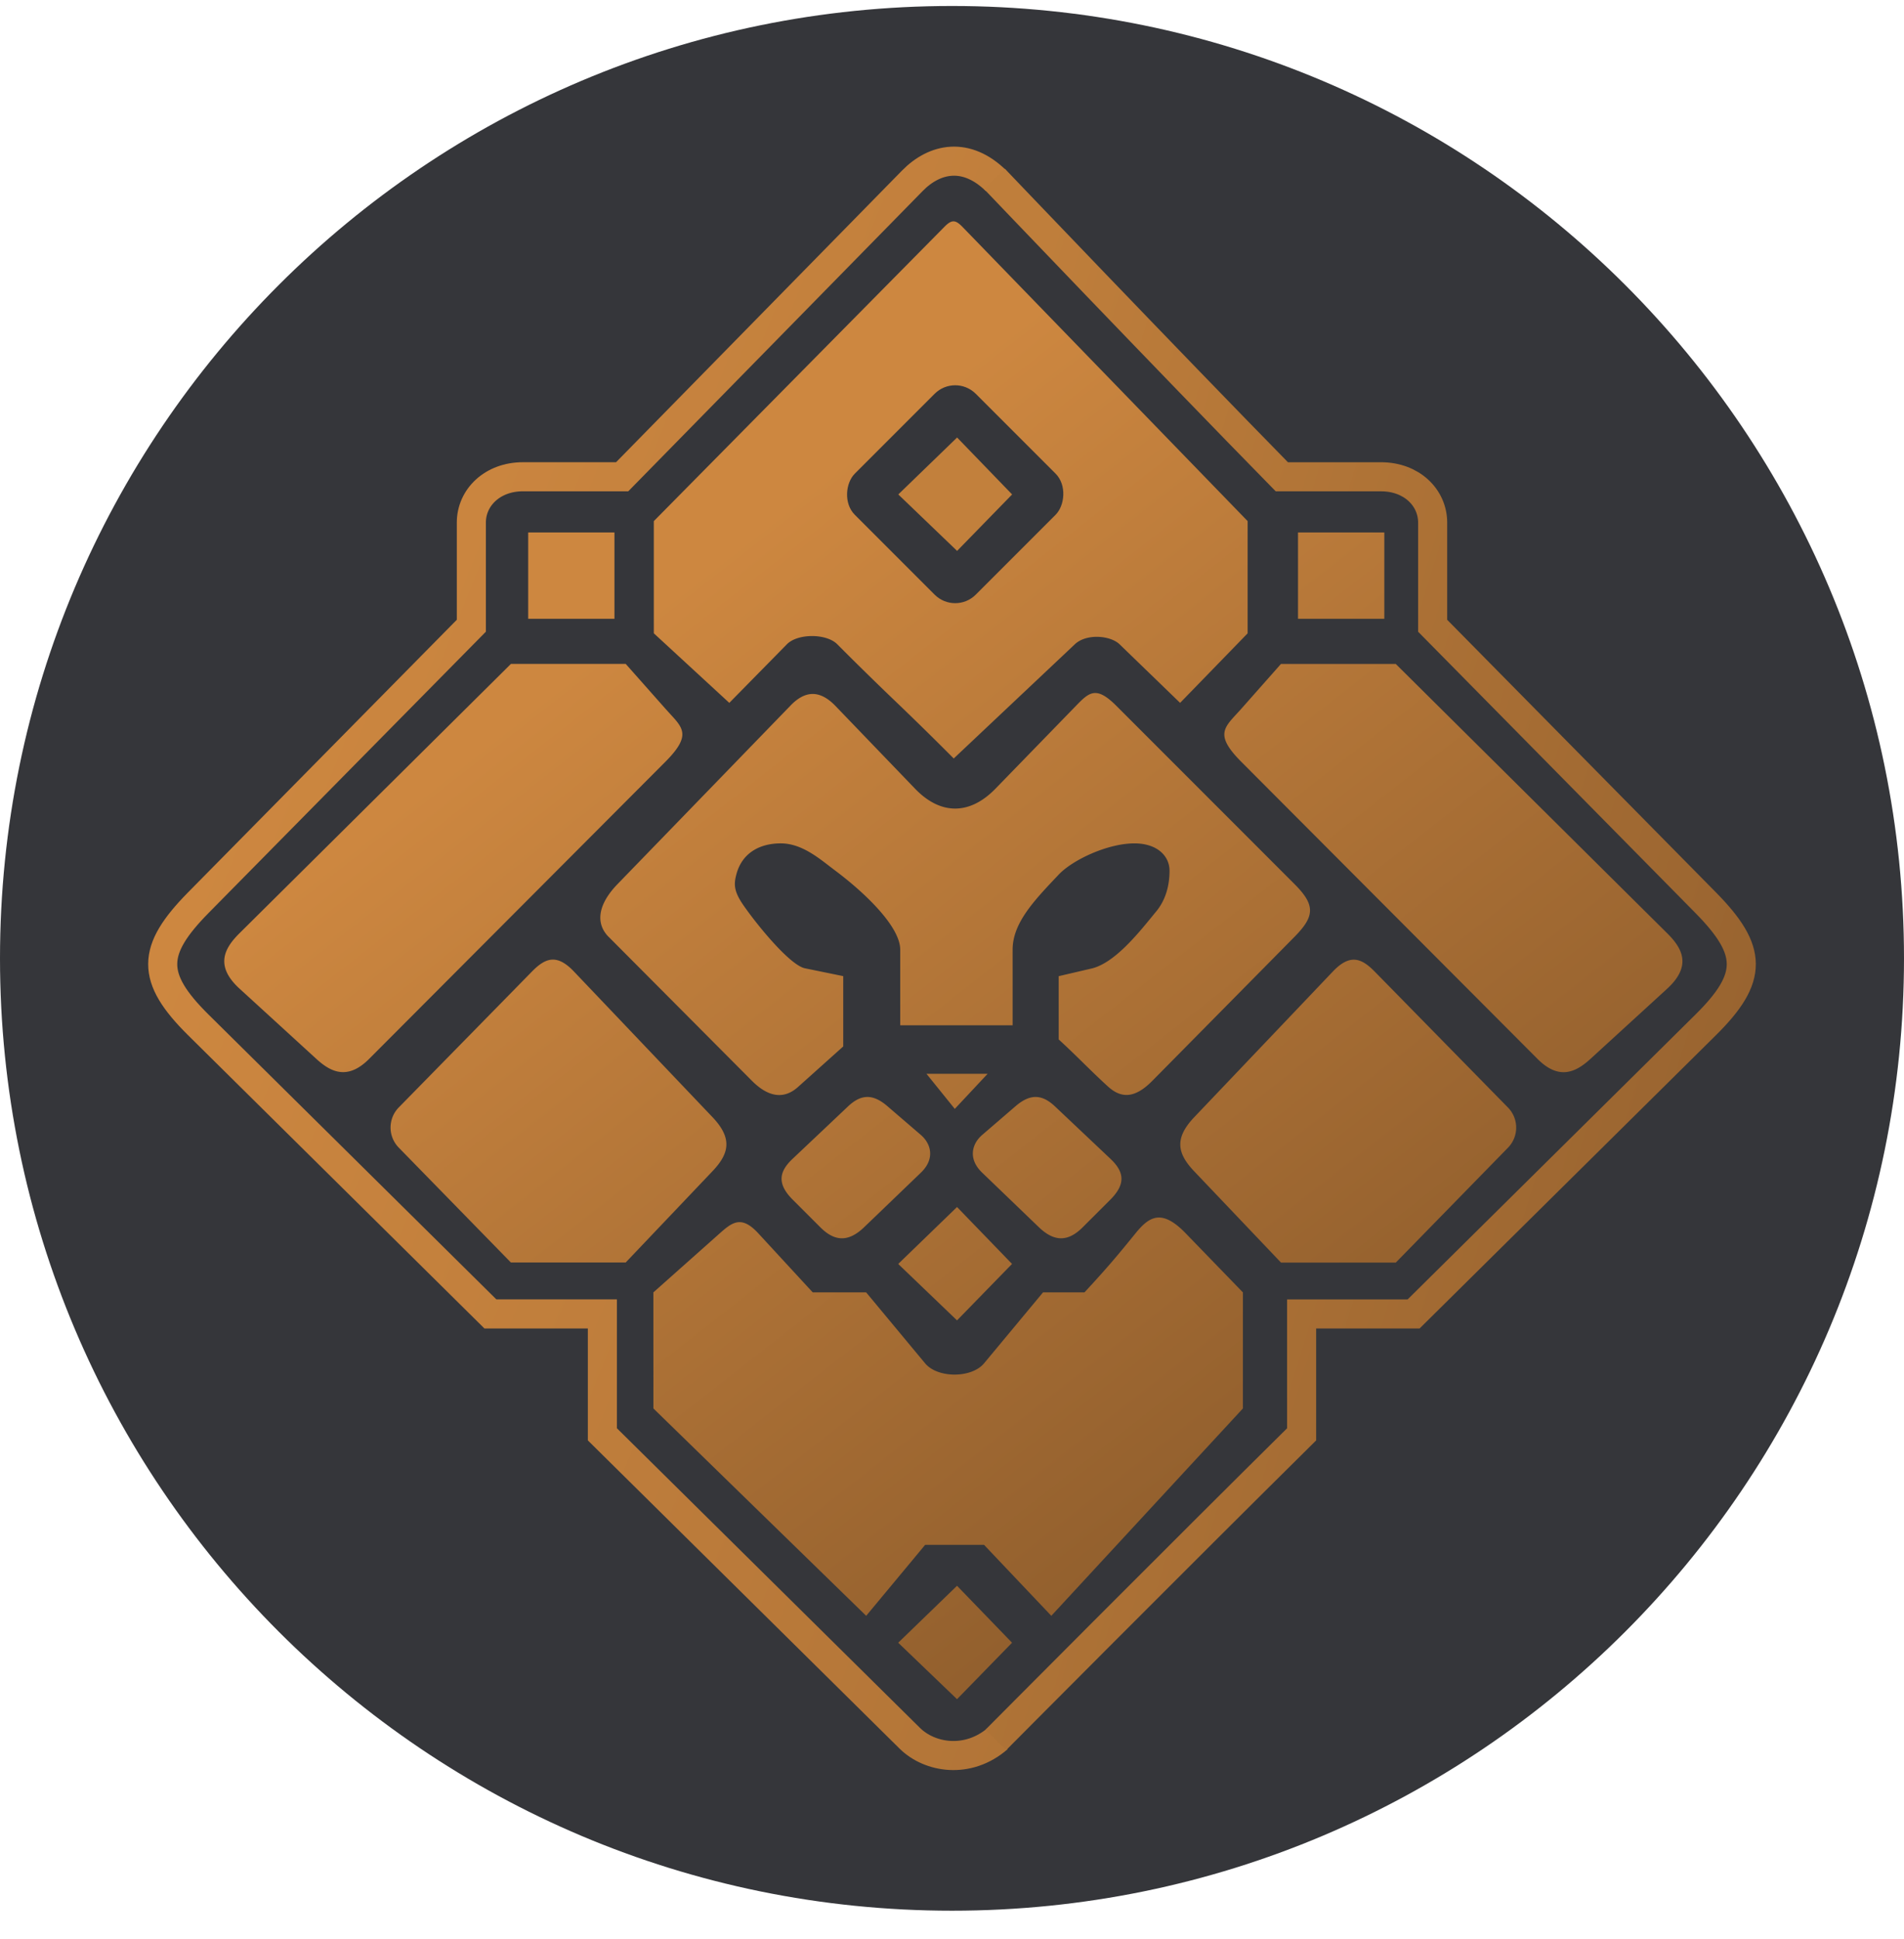
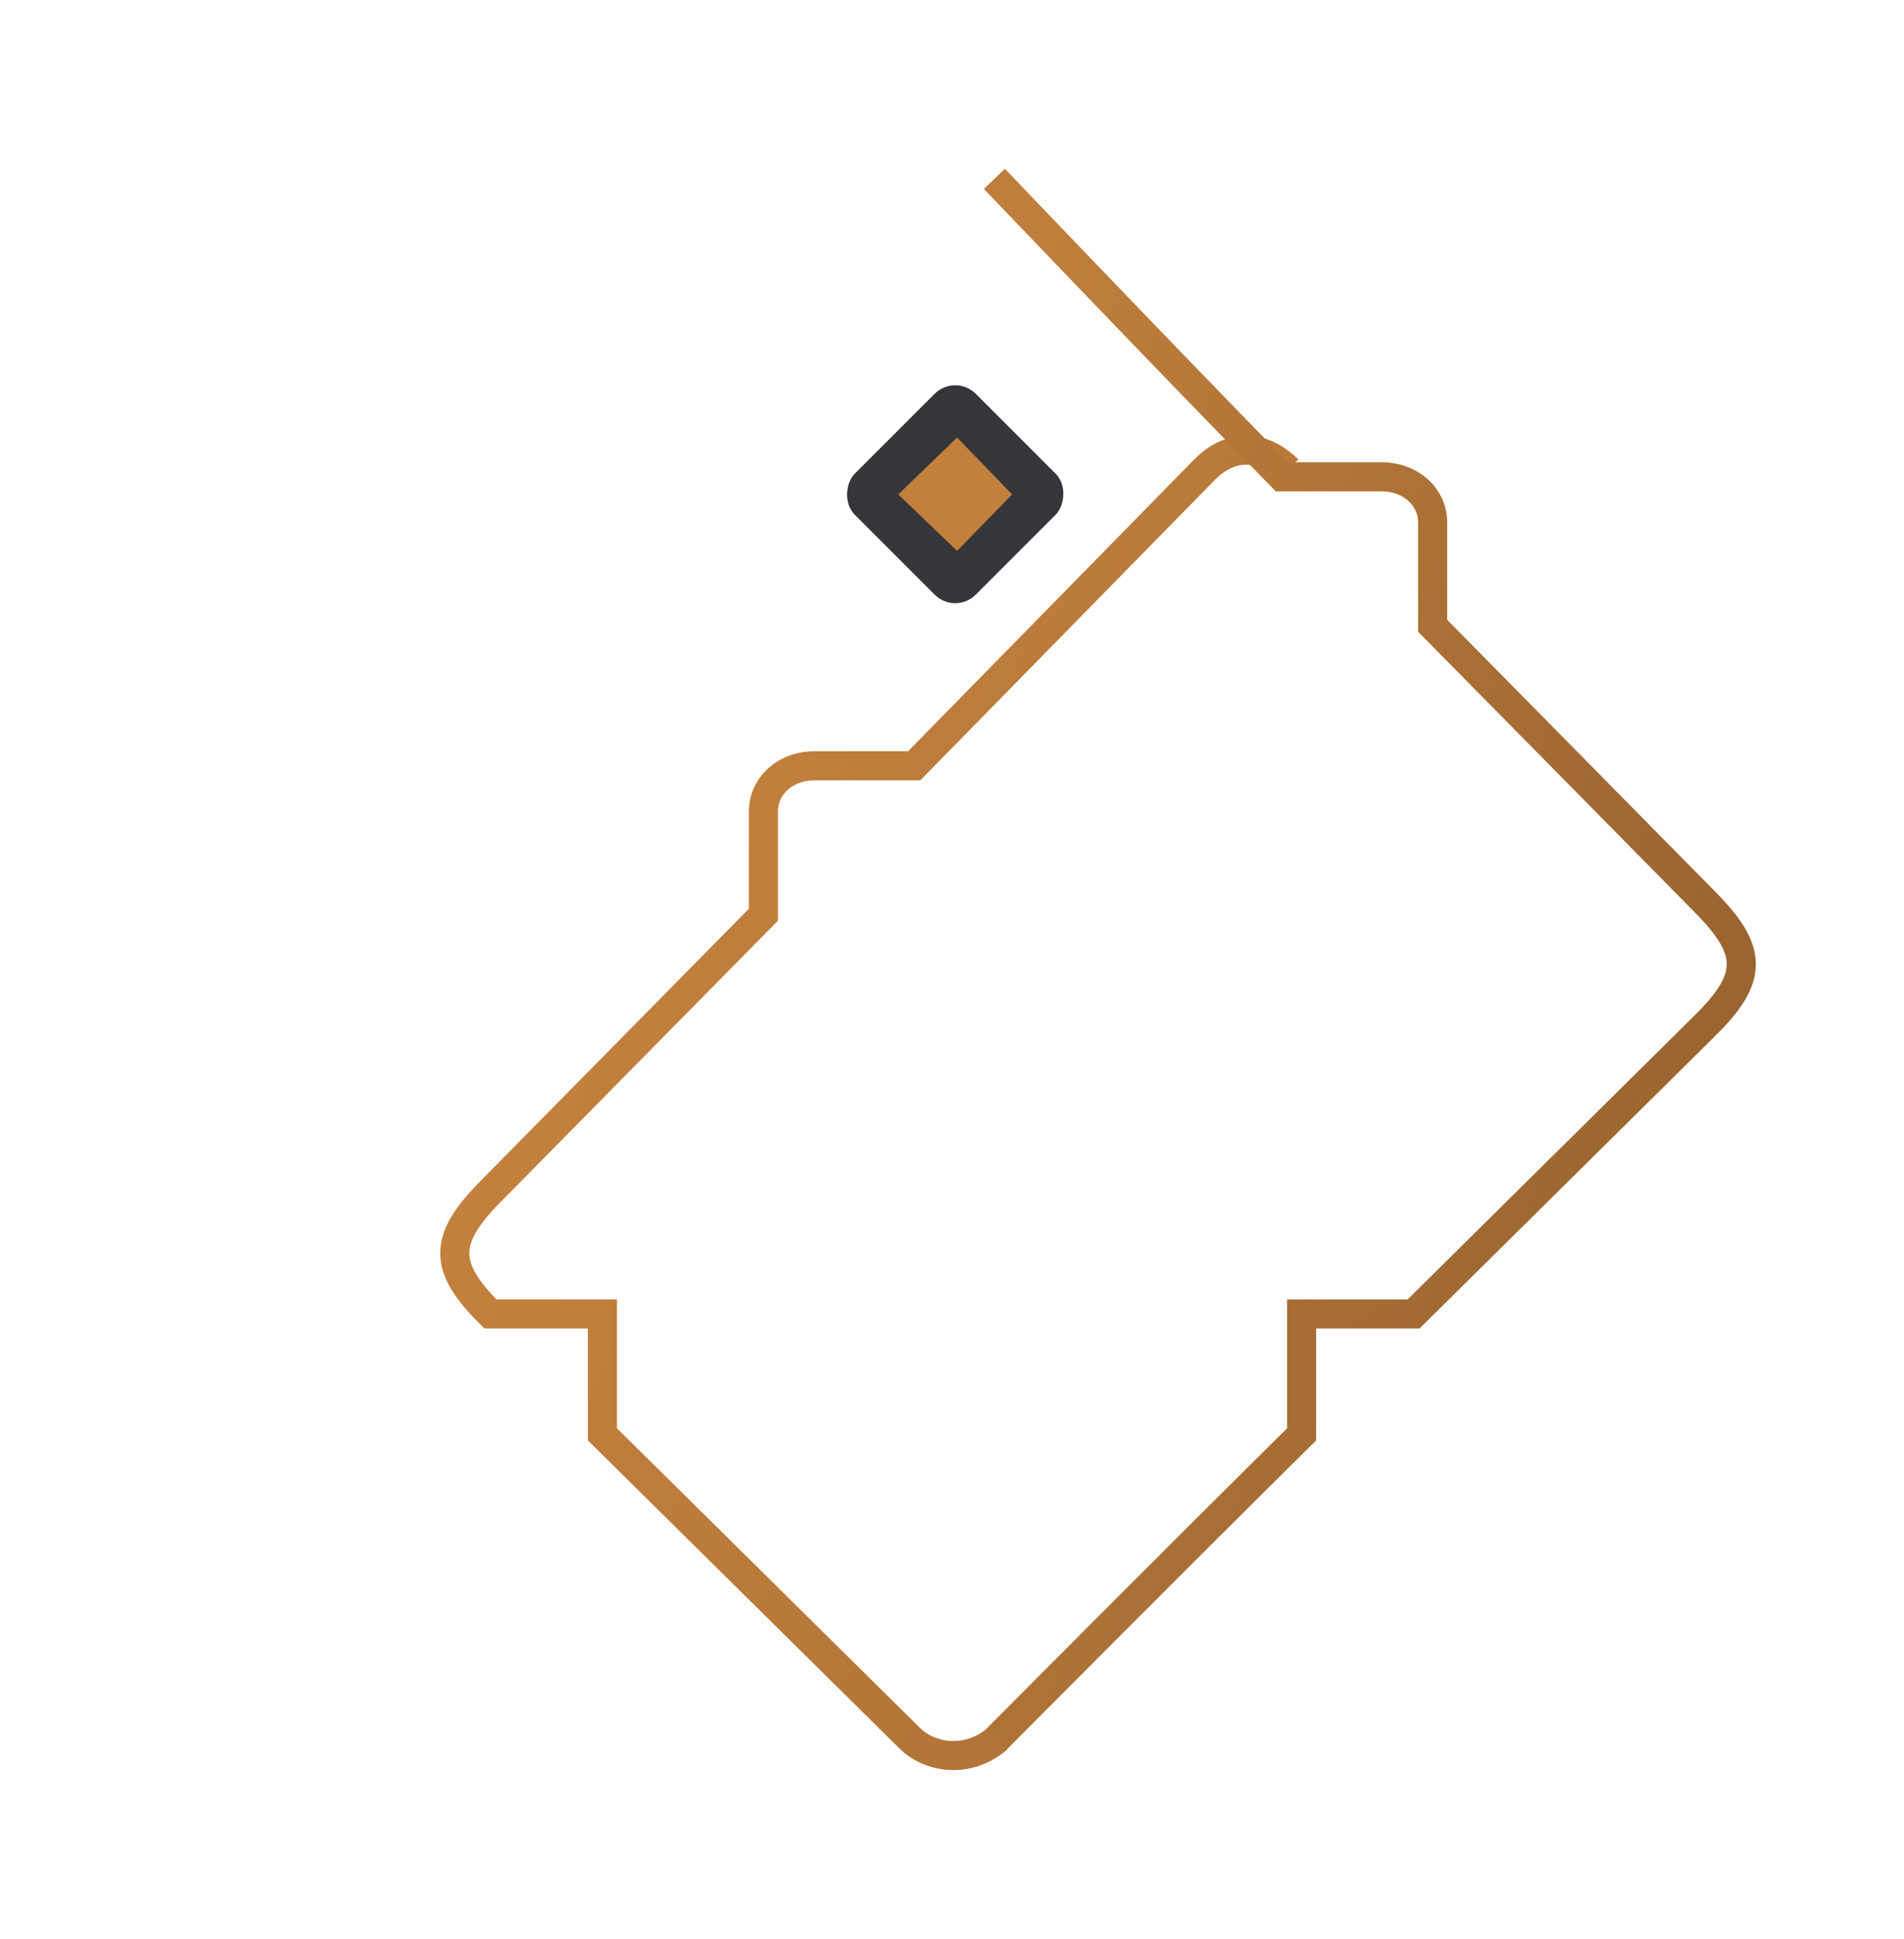
<svg xmlns="http://www.w3.org/2000/svg" width="56" height="57" fill="none" viewBox="0 0 56 57">
  <g clip-path="url(#a)">
-     <path fill="#35363a" d="M56 28.176c0-15.464-12.536-28-28-28s-28 12.536-28 28 12.536 28 28 28 28-12.536 28-28" />
-     <path stroke="url(#b)" stroke-width=".855" d="M29.353 51.107c-.885.77-2.012.575-2.594 0l-9.042-8.937v-3.54h-3.294l-8.59-8.497c-1.41-1.395-1.383-2.19 0-3.594l8.03-8.142v-3.032c0-.737.62-1.348 1.516-1.348h2.92l8.535-8.702c.66-.674 1.587-.858 2.462 0" />
+     <path stroke="url(#b)" stroke-width=".855" d="M29.353 51.107c-.885.77-2.012.575-2.594 0l-9.042-8.937v-3.54h-3.294c-1.41-1.395-1.383-2.19 0-3.594l8.03-8.142v-3.032c0-.737.62-1.348 1.516-1.348h2.92l8.535-8.702c.66-.674 1.587-.858 2.462 0" />
    <path stroke="url(#c)" stroke-width=".855" d="M29.247 5.258s5.12 5.361 8.454 8.76h2.92c.896 0 1.516.61 1.516 1.348v3.032l8.03 8.142c1.383 1.403 1.41 2.199 0 3.593l-8.59 8.498h-3.294v3.54c-3.532 3.49-8.994 8.984-8.994 8.984" />
-     <path fill="url(#d)" fill-rule="evenodd" d="m19.23 15.321 8.54-8.645c.226-.232.333-.216.543 0l8.382 8.645v3.3l-1.986 2.044-1.781-1.723c-.27-.26-.974-.322-1.315 0L28.051 22.3a98 98 0 0 0-1.713-1.68 98 98 0 0 1-1.712-1.678c-.319-.322-1.166-.322-1.482 0l-1.694 1.723-2.22-2.045zm.336 5.51-1.162-1.311h-3.377l-7.98 7.915c-.431.428-.75.949 0 1.634l2.259 2.065c.418.383.915.635 1.549 0l8.71-8.732c.752-.754.543-.981.143-1.414zM11.73 32.558l3.915-3.993c.396-.404.733-.53 1.237 0l4.07 4.276c.6.63.497 1.075 0 1.597l-2.549 2.68h-3.377l-3.296-3.375a.844.844 0 0 1 0-1.185m7.487 5.439 1.95-1.734c.372-.33.641-.54 1.138 0l1.599 1.734h1.571l1.734 2.086c.367.442 1.367.441 1.734 0l1.734-2.086h1.219c.667-.72.95-1.057 1.5-1.734.408-.503.774-.73 1.48 0l1.68 1.734v3.413l-5.635 6.096-1.978-2.086H27.21l-1.734 2.086-6.258-6.096zm-1.314-10.451 4.212 4.23c.332.334.834.65 1.355.183l1.331-1.193v-2.067l-1.125-.23c-.44-.089-1.4-1.26-1.814-1.859-.286-.414-.278-.62-.206-.896.16-.618.666-.918 1.308-.918.564 0 1.039.367 1.441.678l.167.127c.918.689 1.905 1.66 1.905 2.32v2.224h3.306V27.92c0-.779.629-1.44 1.328-2.177l.027-.029c.418-.44 1.447-.918 2.227-.918.666 0 1.033.367 1.033.805s-.115.86-.39 1.194l-.053.064-.066.081c-.444.543-1.113 1.363-1.764 1.53l-.987.23v1.86c.255.234.49.462.723.691.234.229.468.458.724.691.38.347.78.37 1.308-.166l4.178-4.23c.602-.609.621-.936 0-1.556l-5.234-5.235c-.597-.598-.8-.406-1.194 0l-2.365 2.433c-.738.76-1.597.798-2.365 0l-2.341-2.433c-.462-.478-.896-.46-1.332 0l-5.074 5.235c-.602.62-.644 1.174-.264 1.556m9.348 4.025.832 1.031.965-1.031zm-.832 5.59 1.73-1.674 1.618 1.673-1.618 1.66zm0 11.136 1.73-1.674 1.618 1.674-1.618 1.66zM23.312 34.07l1.628-1.539c.385-.364.734-.38 1.17 0l.974.837c.3.259.425.702 0 1.11l-1.669 1.604c-.475.456-.88.41-1.289 0l-.814-.814c-.485-.485-.377-.843 0-1.198m7.719-1.539 1.629 1.539c.376.355.484.713 0 1.198l-.815.814c-.409.41-.814.456-1.289 0l-1.668-1.604c-.426-.408-.302-.851 0-1.11l.972-.837c.437-.38.786-.364 1.171 0m6.644-13.01-1.161 1.312q-.075.084-.143.157c-.4.432-.609.66.143 1.413l8.71 8.733c.635.635 1.131.382 1.55 0l2.258-2.065c.75-.686.432-1.207 0-1.635l-7.98-7.915zM44.35 32.56l-3.916-3.993c-.395-.403-.732-.53-1.236 0l-4.071 4.277c-.6.63-.497 1.075 0 1.597l2.55 2.68h3.376l3.297-3.375a.844.844 0 0 0 0-1.186M15.535 15.655h2.537v2.538h-2.537zm25.18 0h-2.538v2.538h2.538z" clip-rule="evenodd" />
    <rect width="5.031" height="5.031" x="28.094" y="10.973" fill="#35363a" rx=".855" transform="rotate(45 28.094 10.973)" />
    <path fill="#c2803c" d="m26.42 14.537 1.73-1.674 1.618 1.674-1.618 1.66z" />
  </g>
  <defs>
    <linearGradient id="b" x1="8.322" x2="42.18" y1="19.337" y2="33.05" gradientUnits="userSpaceOnUse">
      <stop stop-color="#cd8740" />
      <stop offset="1" stop-color="#ae7236" />
    </linearGradient>
    <linearGradient id="c" x1="51.784" x2="24.585" y1="35.528" y2="27.205" gradientUnits="userSpaceOnUse">
      <stop stop-color="#96622f" />
      <stop offset="1" stop-color="#bf7e3b" />
    </linearGradient>
    <linearGradient id="d" x1="20.26" x2="42.947" y1="17.031" y2="46.02" gradientUnits="userSpaceOnUse">
      <stop stop-color="#cd8740" />
      <stop offset="1" stop-color="#87582a" />
    </linearGradient>
    <clipPath id="a">
      <path fill="#fff" d="M0 .176h56v56H0z" />
    </clipPath>
  </defs>
</svg>